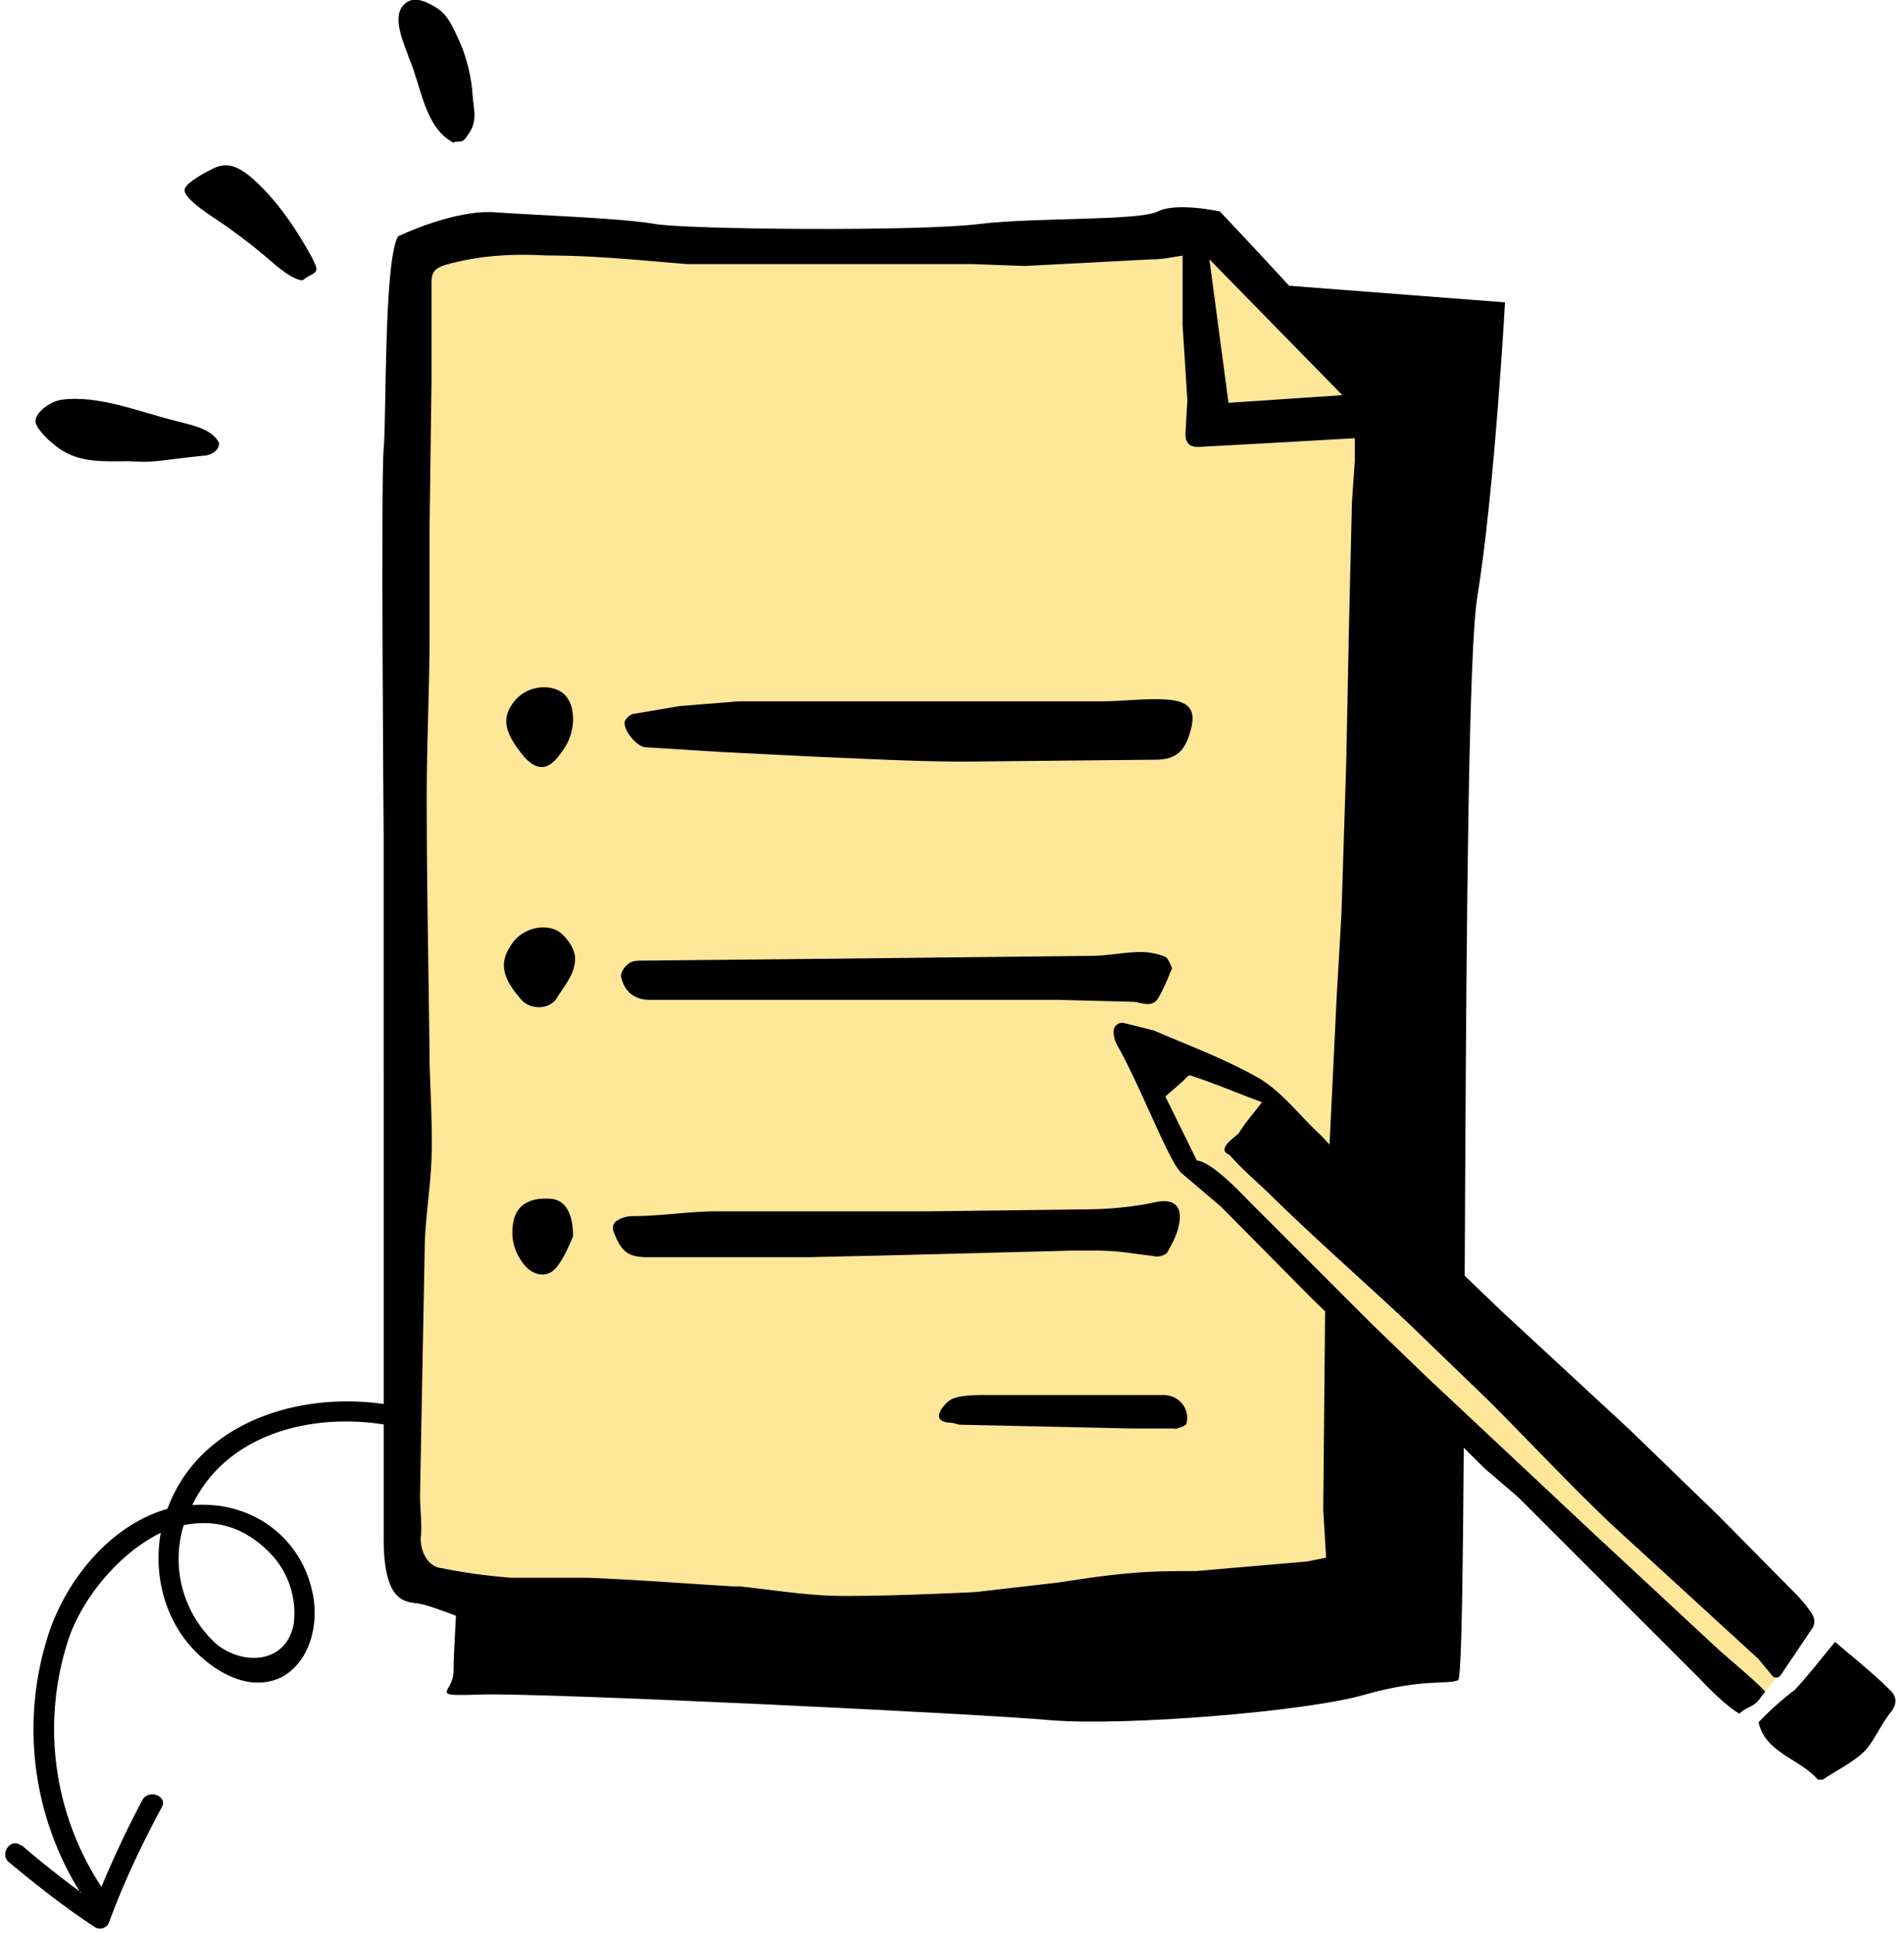
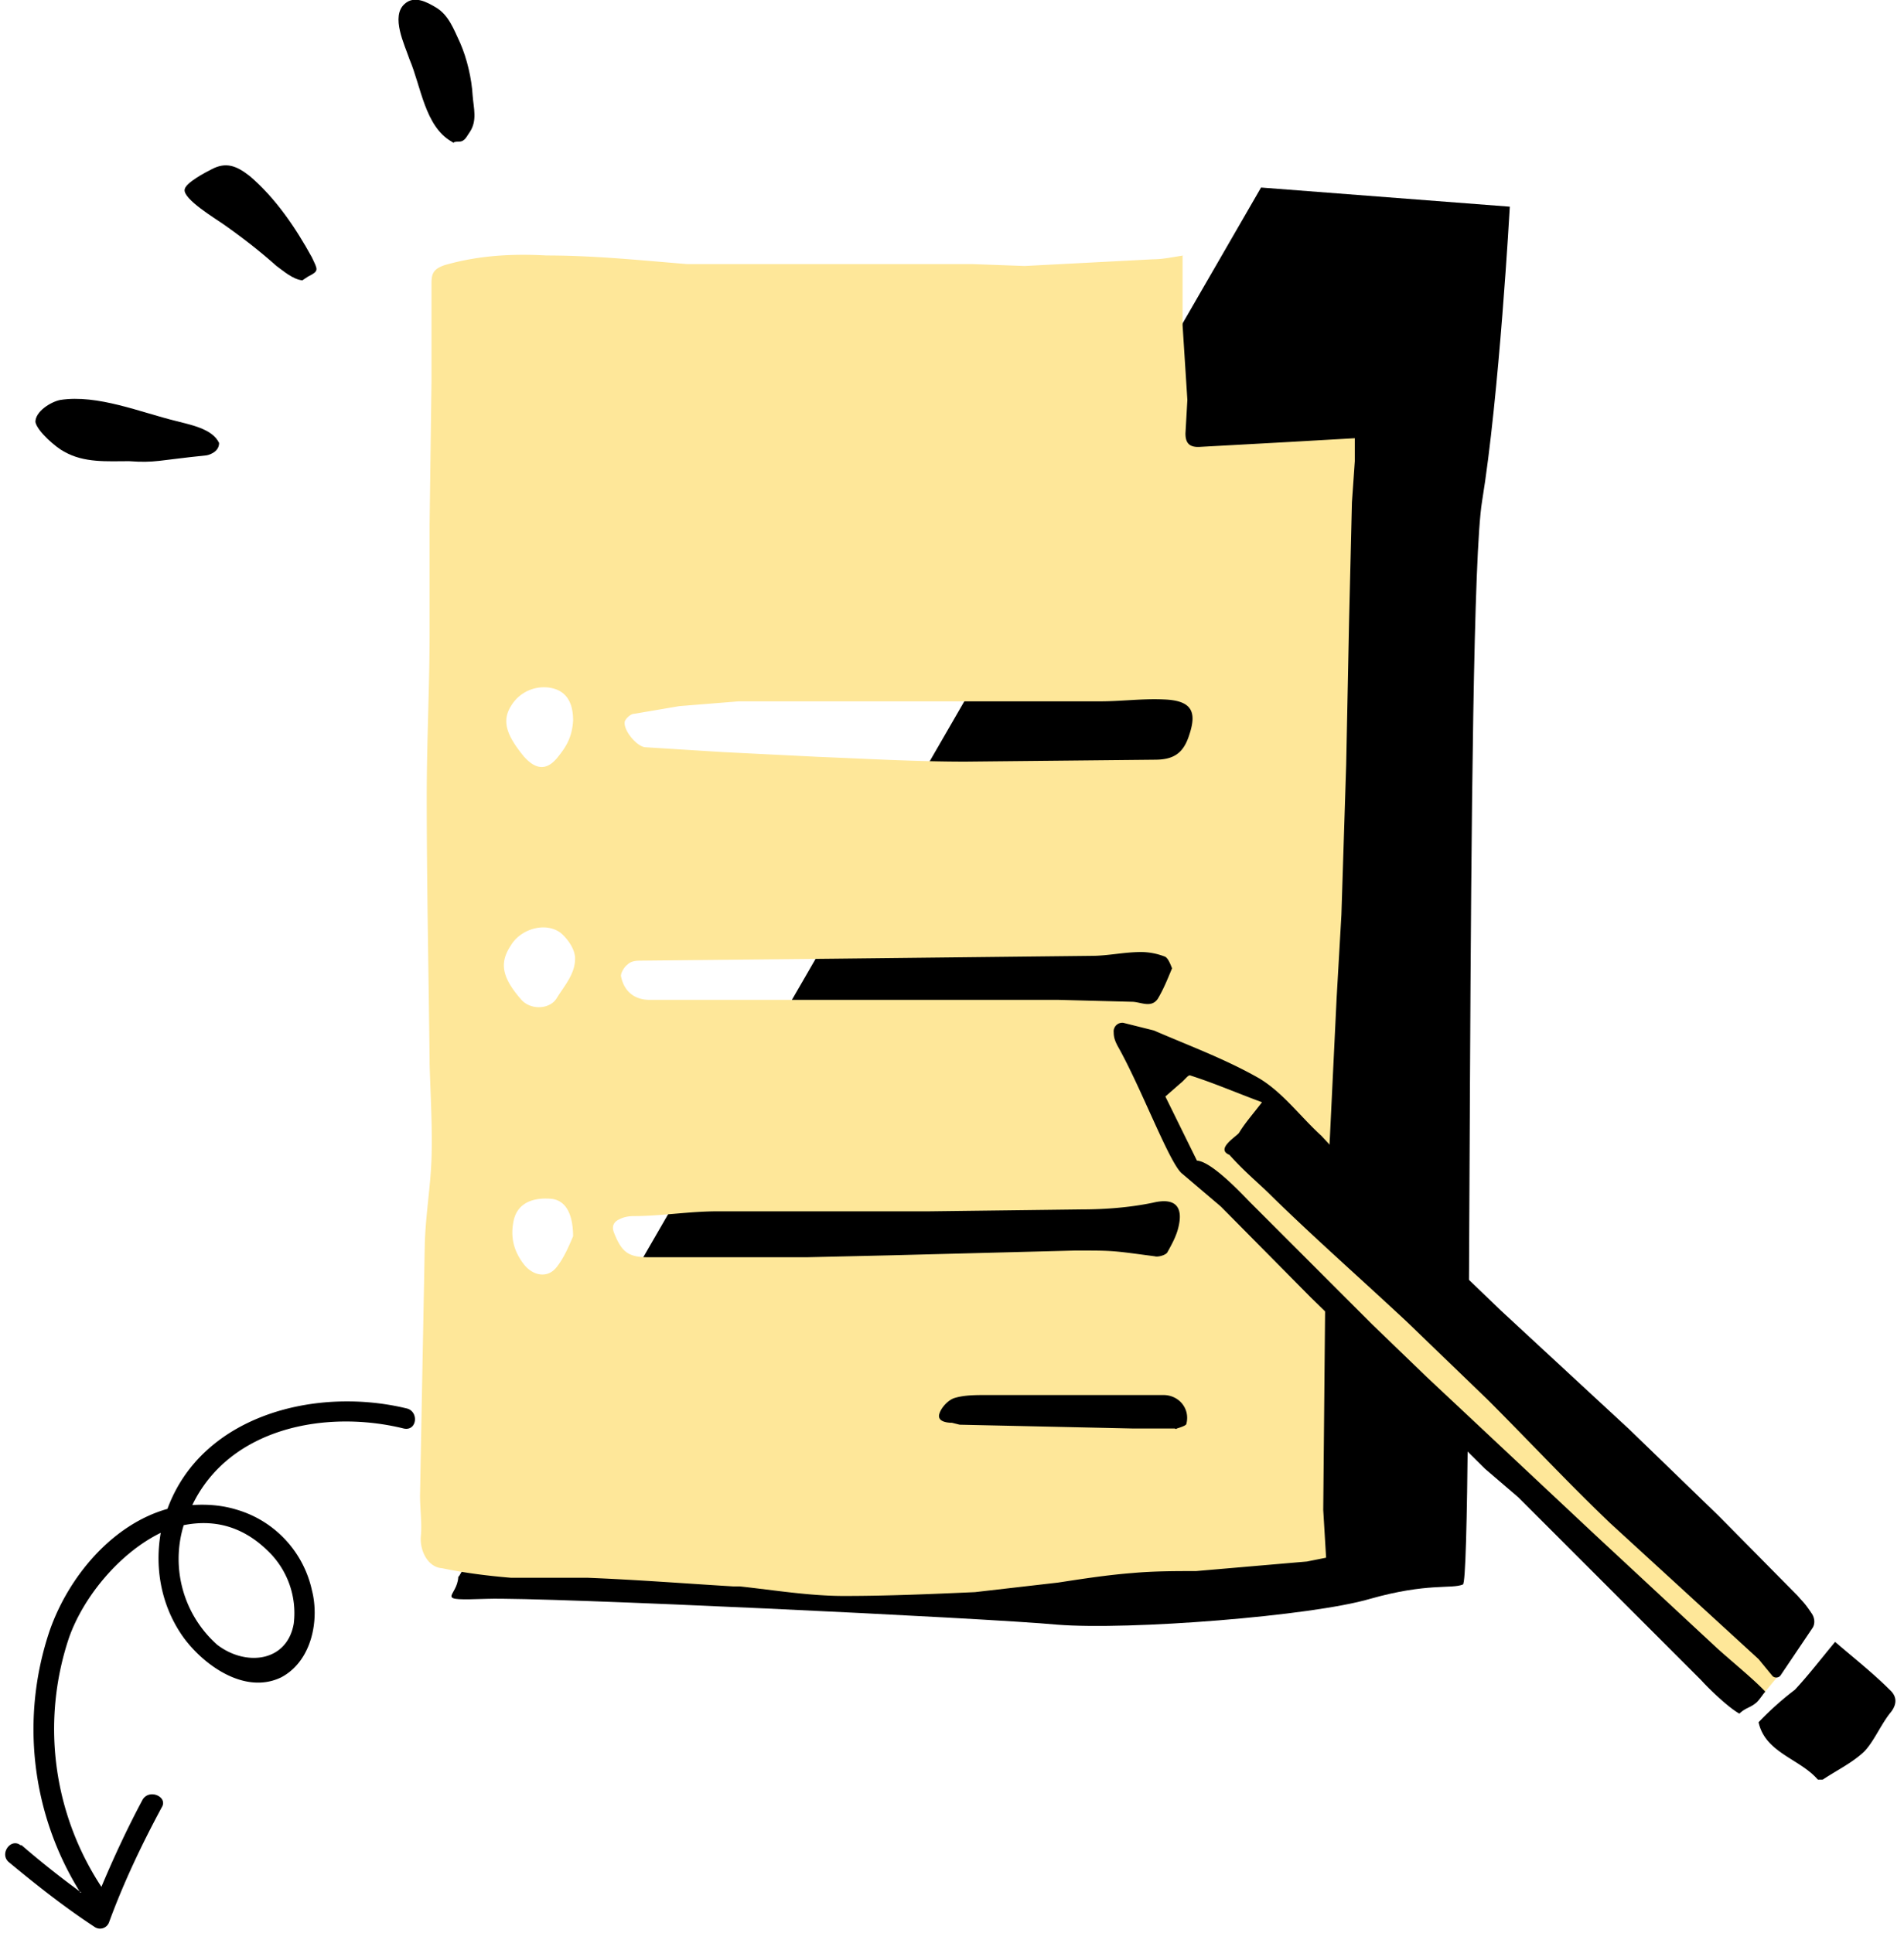
<svg xmlns="http://www.w3.org/2000/svg" fill="none" viewBox="0 0 199 202">
-   <path fill="#000" d="M47.9 164.8s-.5 7.7-.5 10c-.1 2.2-2.8 2.5 3 2.3 5.9-.2 52.2 2 59.6 2.7 7.5.6 26.6-.9 32.7-2.7 6-1.7 8.5-1 9.7-1.5 1.1-.5.2-102.2 2-113.2s2.9-30.8 2.9-30.8l-26-2L48 164.7Z" />
-   <path fill="#000" d="M41.6 24.7s6-2.9 10.3-2.5c4.3.3 13.1.6 16.5 1.2 3.3.6 28.2.8 34 0 6-.7 16.6-.3 18.6-1.3s6.5 0 6.5 0 17.2 18.2 17.8 20c.6 1.8.5 19 0 24.3-.5 5.2-3 58.4-3.2 60.3 0 1.9-.1 11.4.2 14.1.4 2.8.6 14.5.6 16.8 0 2.4.6 7.3.7 7.8 0 .5-1.9 1.8-6 2.2-4 .3-13.9 0-24.2 1.7-10.3 1.8-24.9 2.2-28.2 2.2-3.2 0-25.9-1-27.8-1-2 .1-5.3 0-5.8-.1-.6-.2-6.4-2.6-7.8-2.8-1.4-.2-3.7 0-3.7-6.8V87.7s-.3-37.9 0-40.8c.3-3 0-19.6 1.5-22.2Z" />
+   <path fill="#000" d="M47.9 164.8c-.1 2.2-2.8 2.5 3 2.3 5.9-.2 52.2 2 59.6 2.7 7.5.6 26.6-.9 32.7-2.7 6-1.7 8.5-1 9.7-1.5 1.1-.5.2-102.2 2-113.2s2.9-30.8 2.9-30.8l-26-2L48 164.7Z" />
  <path fill="#FEE799" d="M123.6 26.7V34l.5 7.8-.2 3.5c0 1 .4 1.5 1.6 1.4l9.1-.5 7-.4v2.4l-.3 4.3L141 65l-.3 14.9-.5 15.7-.5 8.7-.7 14.5-.3 5.5-.2 12.2-.2 21.3.3 5-2 .4-11.6 1c-2.1 0-4.4 0-6.6.2-2.6.2-5.2.6-7.8 1l-8.7 1c-4.5.2-9.1.4-13.7.4-3.6 0-7.2-.6-10.9-1h-.7c-5-.3-10.1-.7-15.2-.9h-8c-2.4-.2-4.8-.5-7.2-1-1.5-.1-2.4-1.9-2.2-3.5.1-1.3-.1-2.7-.1-4.1l.2-10.7.3-15.7c.1-3 .6-5.9.7-8.8.1-3.3-.1-6.6-.2-9.9v-.4c-.1-9.2-.3-18.3-.3-27.5 0-5.8.3-11.5.3-17.2V54.8l.2-15V29.6c0-1 .2-1.5 1.4-1.9 3.5-1 7-1.2 10.6-1 5 0 9.8.5 14.7.9h29.8l5.5.2 13.4-.7c1 0 1.9-.2 3.2-.4ZM77.2 73.3l-6.2.5-4.7.8c-.4 0-.9.5-1 .8-.2.9 1.3 2.7 2.2 2.7l8 .5 10 .5c5 .2 10.2.5 15.4.5l19.8-.2c2 0 3-.7 3.6-2.6.8-2.4.3-3.6-2.7-3.7-2.2-.1-4.4.2-6.6.2H77.2ZM75 126.6c0-.2 0 .1 0 0-3 0-5.9.5-8.8.5-.5 0-1 .1-1.4.3-.7.3-.9.8-.6 1.5.8 2 1.5 2.5 3.6 2.5h16.5l8.7-.2 19.3-.5h1.4c2.8 0 3.2.1 7 .6.3.1 1.1-.1 1.3-.4.5-.9 1-1.8 1.2-2.8.4-1.8-.2-3-2.7-2.4-2.4.5-5 .7-7.4.7l-16 .2H75Zm47.5-25.4c-.2-.5-.4-1-.7-1.2a7 7 0 0 0-2.5-.5c-1.8 0-3.5.4-5.2.4l-27.1.3-19.9.2c-.5 0-1.1 0-1.5.4-.3.2-.7.8-.7 1.2.3 1.6 1.4 2.5 3 2.5h42.7l7.7.2c.9 0 2 .7 2.7-.3.6-1 1-2 1.5-3.2Zm-4 48.1h4.3s.1.1.2 0c.3-.1 1-.3 1-.5.4-1.6-.8-3-2.4-3h-18.5c-1.1 0-2.3 0-3.3.3-.7.2-1.4 1-1.6 1.6-.3.8.6 1 1.3 1l.8.2 18.2.4ZM60.1 100c-.1-1-.9-2-1.5-2.5-1.6-1.2-4.2-.4-5.2 1.3-1.2 1.8-1 3.3 1.1 5.7 1 1.1 3 1 3.7-.2.8-1.3 2-2.6 1.9-4.3Zm-.2-24.7c0-.2.1 0 0 0 0-2-.8-3.1-2.3-3.4a4 4 0 0 0-4.2 1.9c-1 1.6-.4 3.1 1.3 5.2 1.3 1.5 2.5 1.6 3.7 0 .8-1 1.4-2 1.5-3.7Zm0 54c0-2.5-.8-3.8-2.2-4-2.1-.2-3.6.5-4 2.2-.4 1.8 0 3.3 1.1 4.7 1 1.2 2.5 1.4 3.4.2.8-1 1.4-2.5 1.7-3.2Z" />
-   <path fill="#FEE799" d="m126.4 27.1 13.9 14.2-11.9.8-2-15Z" />
  <path fill="#000" fill-rule="evenodd" d="M21.5 47.6c-4.9.5-5.3.8-8 .6-2.3 0-4.7.2-6.8-1-.8-.4-2.8-2.1-3-3.1 0-1.1 1.6-2.1 2.6-2.3 3.9-.6 8.4 1.3 12.1 2.2 1.5.4 3.8.8 4.5 2.3 0 1-1.2 1.3-1.4 1.3ZM31.6 29.3c-1-.1-2-1-2.7-1.5-1.8-1.6-3.6-3-5.6-4.4-.7-.5-4.2-2.6-4-3.6.1-.7 2.2-1.8 2.8-2.1 1.5-.8 2.6-.4 4 .7 2.7 2.3 4.8 5.4 6.5 8.5.6 1.3.8 1.4-.4 2M47.2 14.8C44.4 13.2 44 9 42.8 6.2c-.5-1.5-2-4.5-.5-5.8 1-.9 2.3-.2 3.3.4 1.3.8 1.8 2.2 2.5 3.7.7 1.6 1.2 3.7 1.3 5.5.1 1.3.5 2.6-.3 3.8-.3.4-.5 1-1.1 1-1 0-.3.3-.8 0Z" clip-rule="evenodd" />
  <path fill="#FEE799" d="m119.5 111.4 4.8 10 59.2 56.6 3.3-4-54-59.1L119 109l.5 2.3Z" />
  <path fill="#000" d="M187.6 176.6a32.3 32.3 0 0 0-3.8 3.4c.7 3.2 4.3 3.8 6.2 6h.5c1.5-1 3-1.7 4.3-2.9 1-1 1.7-2.7 2.7-4 .7-.8.9-1.7 0-2.5-1.7-1.7-3.6-3.2-5.7-5-1.5 1.8-2.8 3.5-4.2 5ZM183.5 178c.3-.2.8-1 1-1.2-1.2-1.3-3.8-3.4-5.1-4.6l-12.7-11.8-17.6-16.5-5.7-5.5-12.7-12.7c-.7-.7-4-4.3-5.6-4.4l-3.3-6.7 1.6-1.4c.4-.3.8-.9 1-.8 2.5.8 4.8 1.8 7.5 2.8-1 1.3-1.8 2.2-2.4 3.2-.3.4-2.5 1.7-1 2.3 1.6 1.8 3 2.9 4.4 4.3 4.6 4.5 9.5 8.8 14.2 13.2l8.4 8.1c4.3 4.3 8.4 8.7 12.8 12.9l15.5 14.2 1.4 1.7c.2.3.7.3.9 0l3.3-4.9c.3-.4.3-1 0-1.5-.8-1.2-.9-1.2-1.5-1.9l-8.3-8.4-9.3-9-13.4-12.4-5.1-4.9-12.4-12-1.3-1.4c-2.2-2-4-4.5-6.5-6-3.5-2-7.3-3.4-11-5l-3.2-.8a.9.9 0 0 0-1 1c0 .6.2 1 .4 1.4 2.5 4.4 5.5 12.5 6.8 13.4l4 3.4 9.4 9.5 8 7.8 10.2 10.1 3.5 3 13.6 13.6 5.5 5.5c.9 1 2.9 2.9 4 3.5.6-.6 1.1-.6 1.7-1.1Z" />
  <path fill="#000" fill-rule="evenodd" d="M8.5 197.8a95.3 95.3 0 0 1-6.3-5v.1c-1-.9-2.3.8-1.3 1.7 2.9 2.4 5.8 4.7 9 6.8a1 1 0 0 0 1.5-.5c1.5-4.1 3.4-8.1 5.5-12 .7-1.1-1.3-2-2-.8-1.6 3-3 6-4.3 9.1a30 30 0 0 1-3.4-26c1.5-4.3 5.3-8.9 9.6-11-.7 4 .2 8 2.5 11.1 2.2 2.9 6.4 5.8 10.1 4 3.2-1.7 4-6 3.2-9.1a11.3 11.3 0 0 0-7.8-8.4c-1.6-.5-3.2-.6-4.7-.5 3.9-8.1 14-10 22.1-8 1.4.3 1.6-1.8.3-2.1-9.5-2.3-21.4.7-25 10.5-5.7 1.6-10.3 7-12.3 12.7a32.2 32.2 0 0 0 3.2 27.4Zm10.7-38.4c3-.6 6 0 8.7 2.6a9 9 0 0 1 2.8 7.7c-.7 4-5 4.5-8 2.2a12 12 0 0 1-3.5-12.5Z" clip-rule="evenodd" />
</svg>